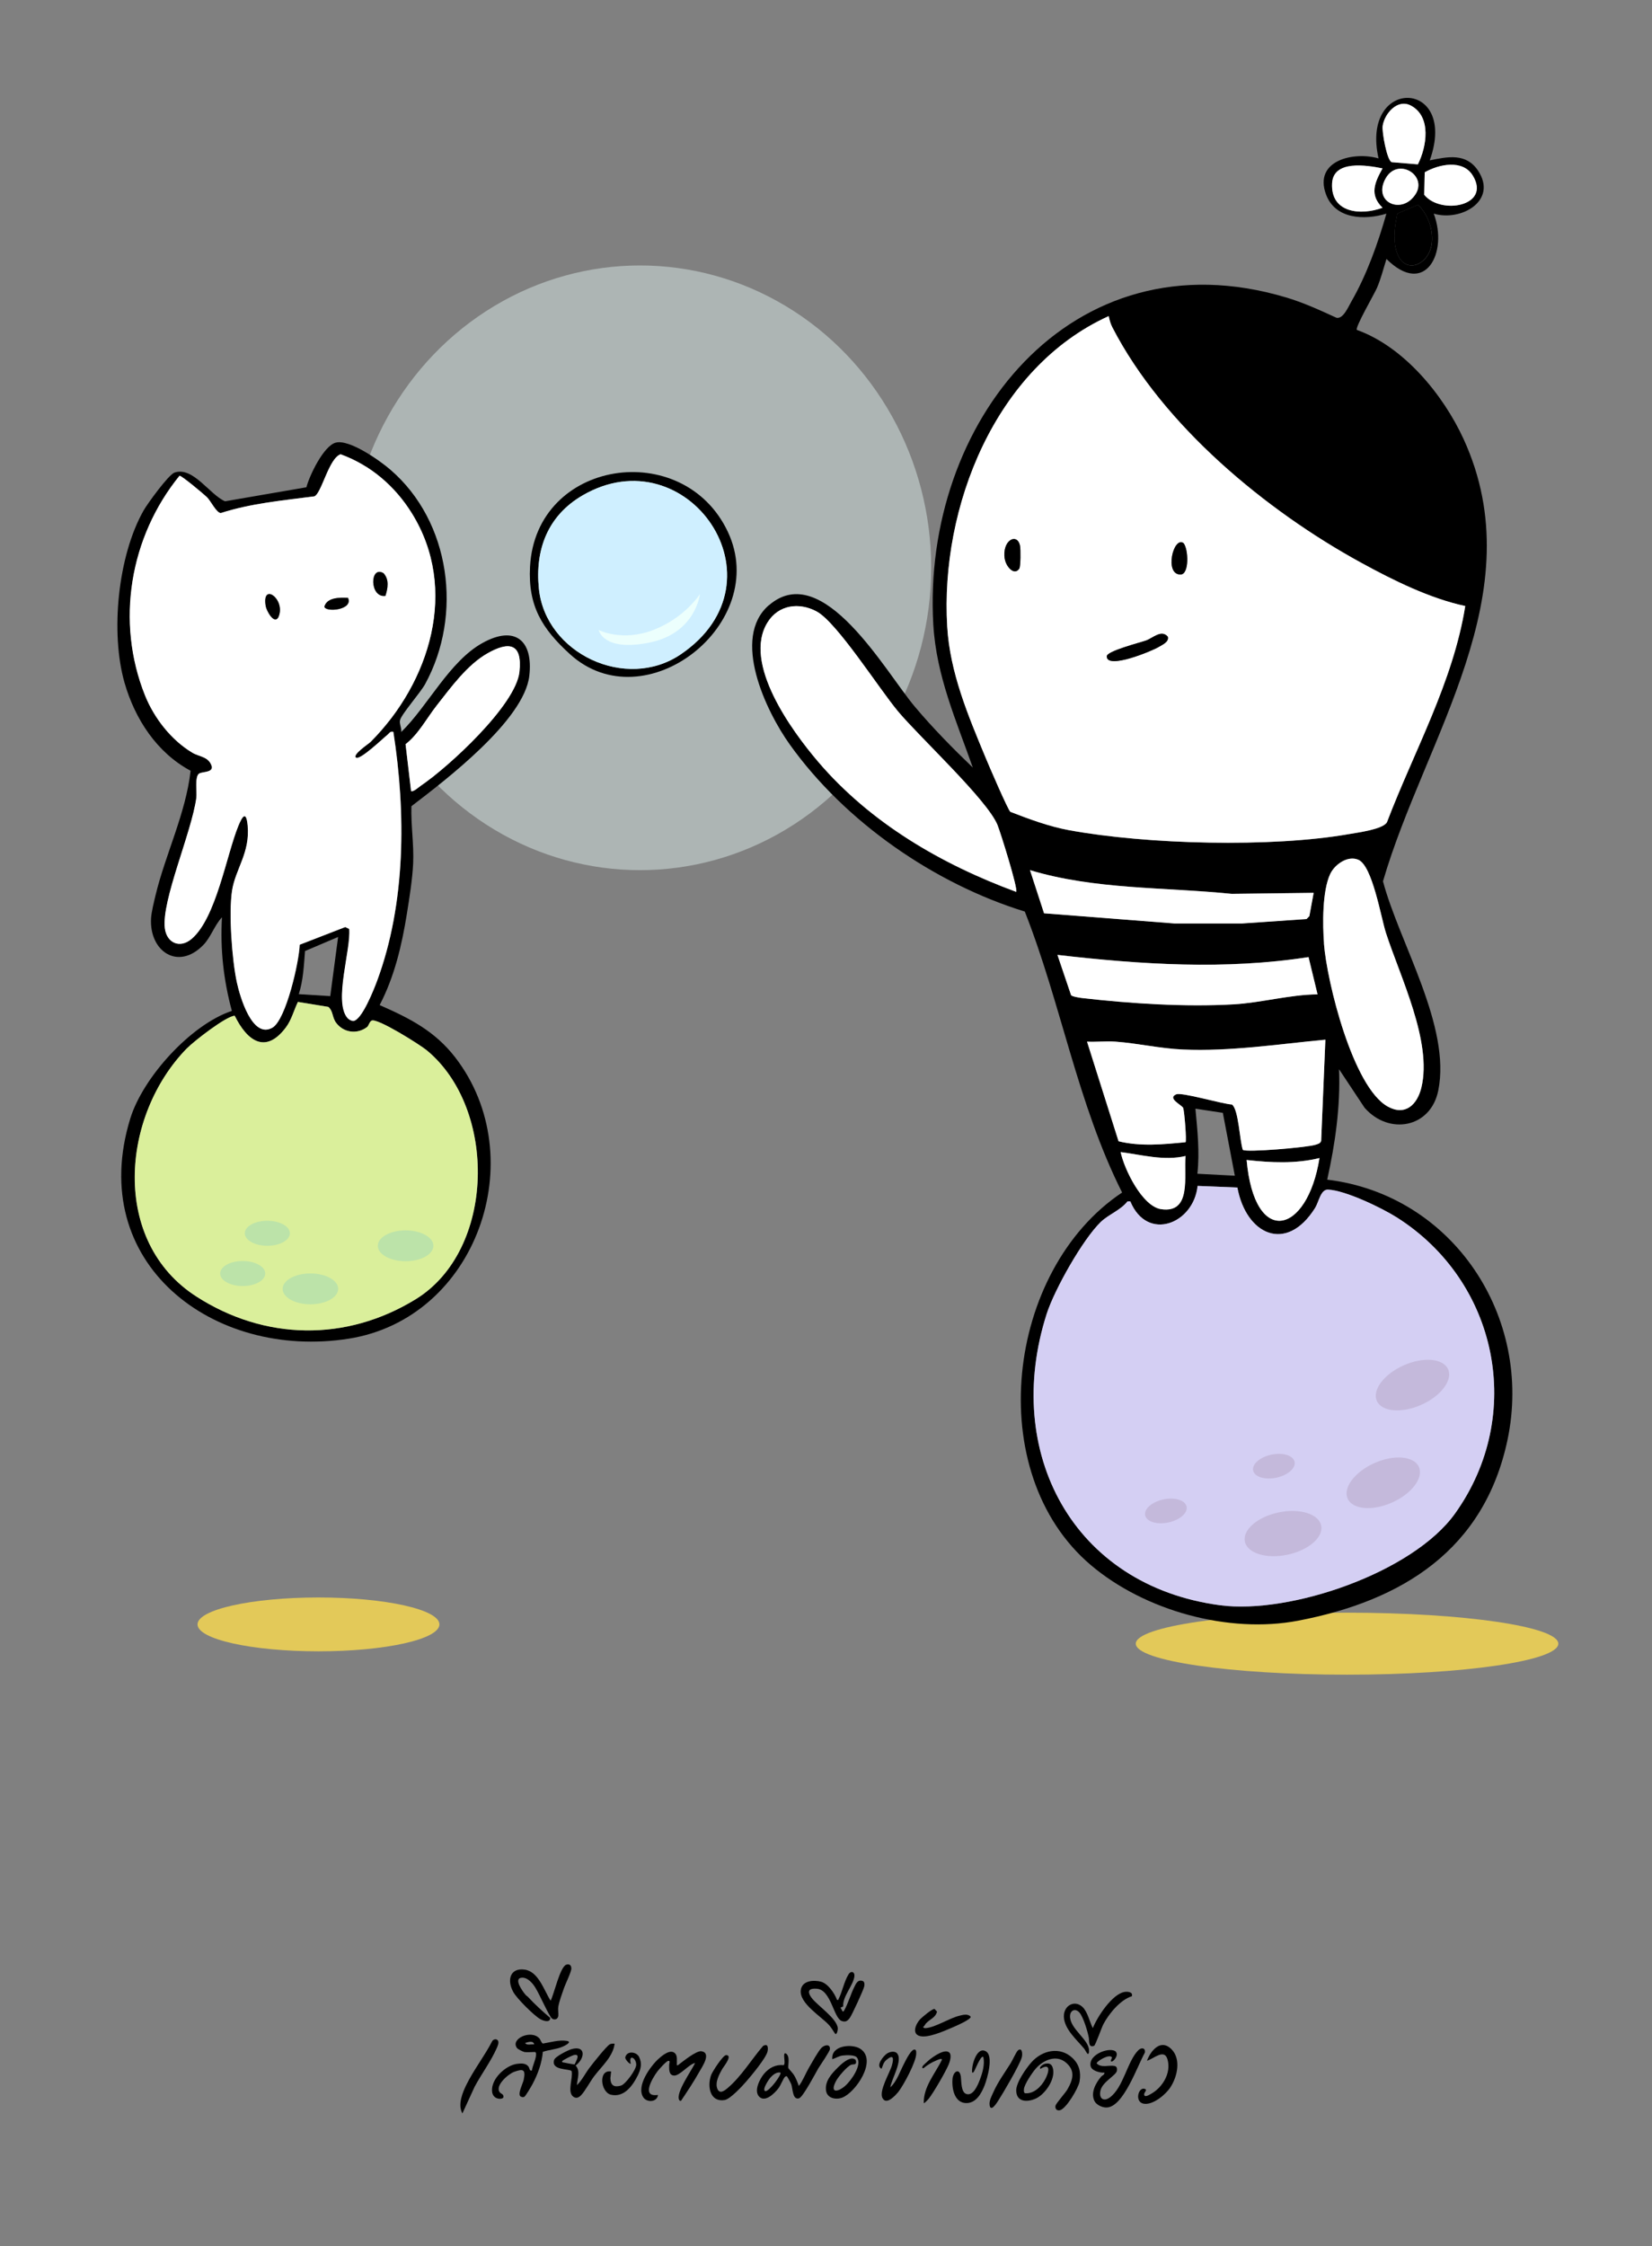
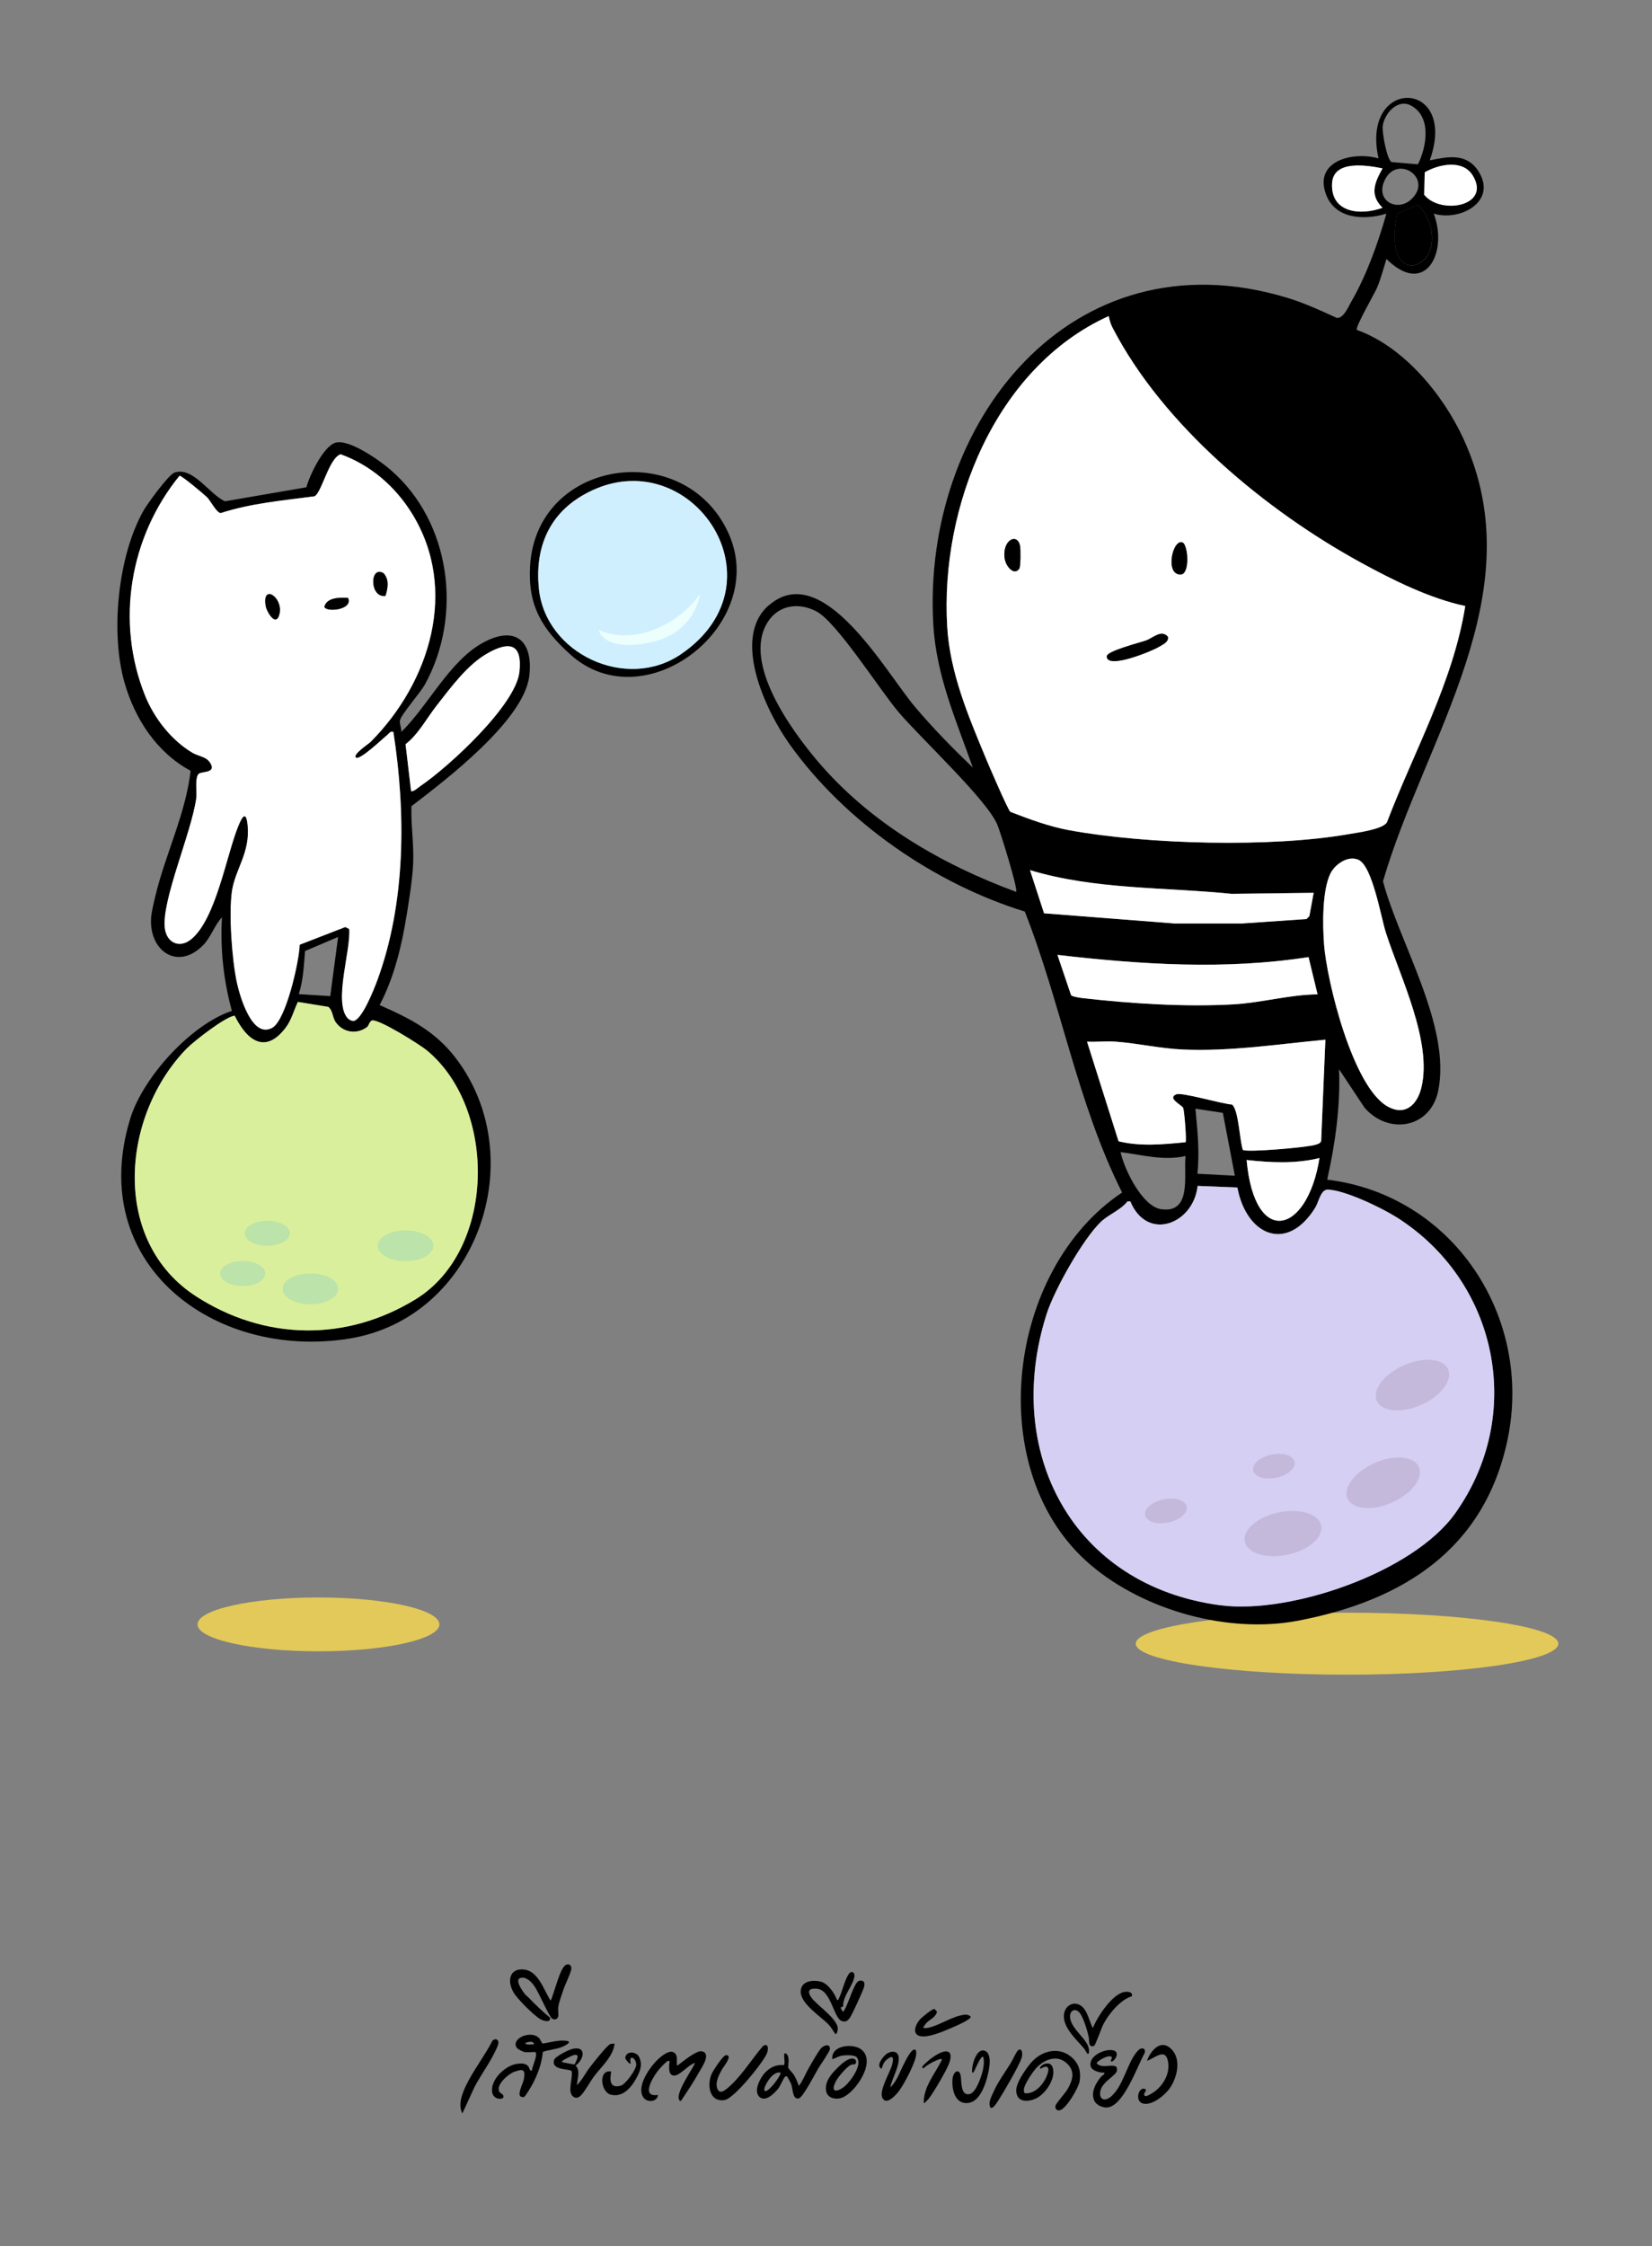
<svg xmlns="http://www.w3.org/2000/svg" id="Layer_1" version="1.1" viewBox="0 0 227.15 308.66">
  <rect x="0" y="0" width="227.15" height="308.66" fill="#808080" stroke="none" />
  <defs>
    <style>
      .st0, .st1 {
        fill: #ecfffd;
      }

      .st2 {
        fill: #daef9b;
      }

      .st3 {
        fill: #c4b9db;
      }

      .st4 {
        fill: #d4cff3;
      }

      .st1 {
        opacity: .42;
      }

      .st5 {
        fill: #e3c959;
      }

      .st6 {
        fill: #fff;
      }

      .st7 {
        fill: #cfefff;
      }

      .st8 {
        fill: #bce3a9;
      }
    </style>
  </defs>
  <g>
    <ellipse class="st5" cx="185.22" cy="225.88" rx="29.05" ry="4.26" />
    <ellipse class="st5" cx="43.79" cy="223.23" rx="16.63" ry="3.7" />
-     <ellipse class="st1" cx="88" cy="78.03" rx="40.04" ry="41.55" />
    <g>
      <path d="M105.75,83.16c7.39-6.37,16,9.16,20.02,13.93,2.47,2.94,5.23,5.74,7.99,8.39-2.3-6.52-5.01-12.58-5.43-19.63-1.61-27.61,18.89-53.81,48.49-44.98,2.4.71,4.7,1.77,6.97,2.81.91.14,1.58-1.46,2.01-2.22,2.12-3.68,3.67-8.02,4.83-12.1-3.03.93-7.05.77-8.31-2.66-1.71-4.65,3.8-5.92,7.23-4.93-2.54-11.3,11.06-10.97,7.04.27,2.46-.51,4.99-1.04,6.62,1.38,2.8,4.16-2.33,7.06-6.07,5.94,2.02,5.32-1.16,11.53-6.5,6.23-.42,1.32-.76,2.7-1.31,3.98-.36.84-3.05,5.45-2.76,5.77,6.42,2.29,11.86,8.87,14.67,14.99,9.73,21.2-5.33,41.04-11.08,60.78,2.24,8.45,9.39,19.92,7.6,28.76-1.04,5.15-6.79,6.17-10.13,2.36l-3.51-5.29c.2,5.11-.53,10.23-1.63,15.17,17.29,2.09,28.36,18.88,24.79,35.77-3.19,15.08-14.44,22.1-28.79,24.84-9.54,1.82-21.09-1.36-28.5-7.64-14.99-12.7-11.66-40.58,4.3-51.2-6.14-12.19-8.38-25.93-13.38-38.61-12.45-3.84-24.72-12.33-32.31-22.95-3.28-4.58-8.09-14.67-2.87-19.16ZM139.72,122.56c.28-.39-2.17-8.24-2.58-9.21-1.44-3.48-10.64-11.98-13.67-15.59-2.58-3.07-8.39-12.23-11.19-13.73-2.42-1.29-5.24-.92-6.74,1.49-3.5,5.6,3.35,14.93,6.95,19.16,7.18,8.41,16.92,14.08,27.22,17.88ZM152.45,43.45c-15.62,7.06-23.18,26.27-22.2,42.67.38,6.35,2.88,12.22,5.28,18.01.41.99,3.07,7.18,3.4,7.44,2.56.99,5.34,2.02,8.05,2.52,10.72,1.97,27.89,2.42,38.57.53,1.23-.22,4.59-.65,5.16-1.61,3.74-9.81,9.09-19.25,10.77-29.72-4.86-1.03-9.89-3.53-14.26-5.92-13.16-7.18-27.31-18.89-34.26-32.37-.24-.47-.4-1.02-.5-1.54ZM141.62,119.58l1.93,5.92,17.96,1.4h9.23s8.9-.61,8.9-.61l.39-.4.59-3.2-11.26.14c-9.26-.94-18.8-.56-27.75-3.26ZM155.42,165.1h-.39c-.97,1.23-2.61,1.8-3.68,2.83-2.49,2.41-6.36,9.29-7.43,12.62-6.08,19,3.57,37.36,23.86,40.05,9.61,1.27,26.49-4.49,32.29-12.61,9.67-13.52,5.91-31.86-7.99-40.68-2.08-1.32-7.09-3.73-9.47-3.83-1.03-.04-1.27,1.7-1.78,2.51-3.95,6.31-9.49,3.67-10.69-2.8l-5.47-.22c-.54,5.21-6.92,7.75-9.25,2.13ZM145.41,131.23l1.87,5.52c.15.21,1.21.37,1.55.4,6.59.75,14.22,1.24,20.84.86,3.76-.22,7.72-1.33,11.5-1.37l-1.24-5.12c-11.42,1.78-23.1,1.02-34.51-.3ZM149.47,143.15l4.33,13.68c3.04.75,6.14.43,9.21.13.17-.16-.15-4.2-.32-4.7-.14-.4-2.26-1.32-.96-1.88.76-.32,6.33,1.33,7.67,1.4.93.71,1.06,5,1.49,6.23.46.39,8.83-.34,9.95-.69.32-.1.69-.16.82-.54l.58-13.91c-6.52.62-13.06,1.64-19.63,1.35-3.09-.13-6.16-.85-9.22-1.08-1.3-.09-2.63.06-3.92,0ZM154.08,158.32c.49,2.35,2.97,7.47,5.57,7.85,4.26.62,3.09-4.64,3.36-7.31-2.96.7-6-.16-8.94-.54ZM164.37,152.36c.28,2.99.6,5.97.27,8.94l5.15.27-1.65-8.64-3.76-.57ZM171.41,159.41c1.08,12.07,8.35,10.25,10.02-.27-3.26.81-6.7.64-10.02.27ZM182.05,129.66c.4,5.25,3.97,19.72,8.76,22.39,2.42,1.35,4.07-.25,4.64-2.61,1.51-6.3-2.92-15.19-4.88-21.26-.69-2.12-1.85-9.19-3.78-10.03-1.46-.64-3.25.63-3.88,1.95-1.1,2.33-1.05,6.98-.85,9.55ZM190.1,23.14c-2.22-.44-6.78-1.18-6.94,2.07-.2,4.07,3.94,4.45,6.94,3.34-1.84-1.79-1.08-3.47,0-5.41ZM194.07,27.37c2.97-2.83-1.74-6.06-3.54-2.86-1.69,3,1.57,4.74,3.54,2.86ZM194.96,22.59c1.22-2.42,1.91-6.57-.96-8.09-1.87-.98-3.66,1.14-3.88,2.83-.11.79.59,4.73,1.25,4.95l3.6.3ZM191.8,33.5c.61,4.73,4.8,3.19,5.09-.19.16-1.91-.57-3.83-1.9-5.17l-2.86,1.22c-.26,1.42-.51,2.69-.32,4.15ZM195.83,26.77c2.28,2.79,9.25,1.56,6.68-2.64-1.37-2.26-4.67-1.57-6.61-.45l-.07,3.09Z" />
      <path d="M42.13,66.96c.43-1.64,2.38-5.7,4.03-6.13,1.89-.5,6.05,2.45,7.52,3.72,8.29,7.14,9.97,19.96,4.78,29.45-.64,1.18-3.23,4.11-3.45,4.95-.14.5.24,1.1.16,1.64,3.68-3.58,6.61-9.71,11.19-12.24,4.43-2.45,6.98-.37,6.42,4.52-.7,6.1-11.5,14.33-16.21,17.92-.08,2.62.35,5.19.24,7.83-.1,2.19-.52,4.8-.87,6.99-.69,4.3-1.71,8.63-3.74,12.51,4.13,1.81,7.6,3.57,10.4,7.2,10.64,13.79,2.97,35.88-14.68,38.65-18.6,2.92-36.15-10.35-30-30.28,1.74-5.63,8.31-12.89,13.96-14.77-1.15-4.27-1.61-8.43-1.36-12.86-1.02,1.08-1.53,2.74-2.56,3.8-3.49,3.59-7.45.85-7.19-3.66.05-.86.41-2.3.62-3.18,1.36-5.64,4.15-11.22,4.82-17.1-4.64-2.48-7.66-7.11-9.09-12.11-1.96-6.85-.92-17.41,2.62-23.65.54-.95,3.44-4.94,4.26-5.22,2.54-.86,4.8,3.01,6.94,3.95l11.2-1.93ZM48.94,104.1c-.45-.44,1.76-1.88,2.04-2.16,8.15-8.19,12.14-20.97,5.66-31.41-2.3-3.71-5.66-6.61-9.79-8.11-1.62.54-2.61,5.34-3.6,5.78-4.32.57-8.71.96-12.88,2.3-.59-.02-1.38-1.67-1.88-2.16-.42-.42-3.51-2.99-3.79-2.97-6.84,8.41-8.81,20.06-4.74,30.2,1.25,3.12,3.6,6.14,6.5,7.86.99.59,2.3.51,2.69,1.93.08.85-1.43.65-1.8.97-.57.48-.23,2.53-.34,3.32-.67,4.79-4.8,14.08-4.33,17.89.24,2.02,2.04,2.86,3.67,1.49,3.38-2.85,4.79-11.52,6.43-15.52.55-1.36,1.09-2.16,1.29-.07.35,3.75-1.69,5.98-2.15,8.96-.47,3.08-.01,9.46.66,12.58.41,1.91,2.1,7.84,4.89,6.24,1.88-1.08,3.69-9.12,3.75-11.4l6.27-2.43.54.26c.27,2.84-2.13,9.89-.28,12.19.19.24.5.41.8.46,1.19,0,2.91-4.43,3.32-5.53,3.95-10.67,3.96-23.08,2.23-34.2-.47-.12-.54.19-.81.4-.51.39-3.84,3.6-4.33,3.12ZM25.74,144.03c-9.09,9.27-10.55,26.56,1.28,34.15,9.39,6.02,20.55,6.24,30.12.38,11.03-6.75,11.26-26.2,1.55-34.22-.94-.78-6.84-4.49-7.59-4.08-.31.17-.4.72-.62.88-1.36,1.04-3.23.79-4.26-.59-.57-.76-.38-1.59-1.07-2.18l-4.18-.68c-.57,1.15-.87,2.45-1.66,3.51-2.81,3.72-5.34,1.83-7.03-1.61-1.14.02-5.6,3.49-6.53,4.44ZM41.94,130.7c-.16,1.98-.24,4.02-.86,5.92l4.33.27,1.08-8.13-4.56,1.94ZM55.77,102.26l.76,6.45c.27.19,1.07-.54,1.32-.71,3.8-2.58,13.09-11.08,13.58-15.68.42-3.97-1.47-4.19-4.41-2.52-2.76,1.56-5,4.65-6.95,7.14-1.39,1.77-2.56,4.01-4.29,5.33Z" />
      <path d="M78.36,89.89c-3.82-3.48-5.77-6.61-5.48-12.01.79-14.78,21.09-17.77,27.2-4.79,5.93,12.59-11.38,26.21-21.72,16.8ZM74.1,80.91c.92,8.9,11.99,14.11,19.51,9,14.91-10.12.84-30.19-13.52-21.83-4.74,2.76-6.55,7.41-5.99,12.82Z" />
      <path class="st6" d="M152.45,43.45c.1.52.25,1.06.5,1.54,6.96,13.48,21.1,25.19,34.26,32.37,4.37,2.39,9.4,4.88,14.26,5.92-1.68,10.48-7.03,19.91-10.77,29.72-.57.96-3.93,1.4-5.16,1.61-10.69,1.89-27.85,1.44-38.57-.53-2.71-.5-5.49-1.52-8.05-2.52-.33-.26-2.99-6.44-3.4-7.44-2.41-5.8-4.9-11.67-5.28-18.01-.98-16.4,6.59-35.6,22.2-42.67ZM138.16,76.85c.17.98,1.28,2.33,1.98,1.3.2-.29.2-2.65.11-3.12-.36-1.9-2.54-.8-2.1,1.82ZM152.18,90.19c-.02,1.88,6.29-.76,7.12-1.27.47-.29,1.49-.7,1.27-1.43-.88-1.02-2.06.2-2.99.53-.86.31-5.4,1.46-5.4,2.17ZM162.73,74.63c-1.41-.98-2.68,4.4-.38,4.32,1.2-.04,1.06-3.5.38-4.32Z" />
      <path class="st4" d="M155.42,165.1c2.33,5.61,8.71,3.08,9.25-2.13l5.47.22c1.19,6.48,6.74,9.11,10.69,2.8.51-.81.75-2.56,1.78-2.51,2.38.1,7.39,2.51,9.47,3.83,13.9,8.82,17.66,27.16,7.99,40.68-5.8,8.12-22.68,13.88-32.29,12.61-20.29-2.69-29.94-21.06-23.86-40.05,1.07-3.33,4.94-10.21,7.43-12.62,1.06-1.03,2.71-1.6,3.68-2.83h.39Z" />
-       <path class="st6" d="M139.72,122.56c-10.3-3.8-20.04-9.46-27.22-17.88-3.61-4.23-10.45-13.55-6.95-19.16,1.5-2.41,4.33-2.79,6.74-1.49,2.8,1.5,8.61,10.66,11.19,13.73,3.03,3.61,12.22,12.11,13.67,15.59.4.97,2.86,8.82,2.58,9.21Z" />
      <path class="st6" d="M149.47,143.15c1.3.06,2.63-.09,3.92,0,3.05.22,6.13.94,9.22,1.08,6.57.29,13.12-.74,19.63-1.35l-.58,13.91c-.12.38-.5.43-.82.54-1.12.35-9.49,1.08-9.95.69-.44-1.22-.57-5.52-1.49-6.23-1.34-.07-6.91-1.73-7.67-1.4-1.3.55.82,1.48.96,1.88.17.49.49,4.54.32,4.7-3.08.3-6.17.61-9.21-.13l-4.33-13.68Z" />
      <path class="st6" d="M182.05,129.66c-.2-2.57-.25-7.22.85-9.55.62-1.32,2.42-2.59,3.88-1.95,1.93.85,3.1,7.91,3.78,10.03,1.96,6.07,6.4,14.96,4.88,21.26-.57,2.36-2.22,3.96-4.64,2.61-4.79-2.68-8.36-17.15-8.76-22.39Z" />
      <path class="st6" d="M145.41,131.23c11.41,1.32,23.09,2.08,34.51.3l1.24,5.12c-3.78.03-7.73,1.15-11.5,1.37-6.62.39-14.24-.1-20.84-.86-.34-.04-1.4-.2-1.55-.4l-1.87-5.52Z" />
      <path class="st6" d="M141.62,119.58c8.95,2.7,18.49,2.32,27.75,3.26l11.26-.14-.59,3.2-.39.4-8.9.61h-9.23s-17.96-1.4-17.96-1.4l-1.93-5.92Z" />
      <path class="st6" d="M171.41,159.41c3.32.37,6.75.54,10.02-.27-1.67,10.52-8.94,12.34-10.02.27Z" />
-       <path class="st6" d="M154.08,158.32c2.93.38,5.98,1.24,8.94.54-.27,2.67.9,7.93-3.36,7.31-2.6-.38-5.08-5.49-5.57-7.85Z" />
-       <path class="st6" d="M194.96,22.59l-3.6-.3c-.66-.22-1.35-4.16-1.25-4.95.23-1.69,2.02-3.81,3.88-2.83,2.87,1.51,2.19,5.67.96,8.09Z" />
      <path class="st6" d="M190.1,23.14c-1.08,1.94-1.84,3.62,0,5.41-3,1.1-7.14.73-6.94-3.34.16-3.25,4.72-2.51,6.94-2.07Z" />
      <path d="M191.8,33.5c-.19-1.46.06-2.72.32-4.15l2.86-1.22c1.34,1.34,2.07,3.26,1.9,5.17-.29,3.38-4.48,4.92-5.09.19Z" />
      <path class="st6" d="M195.83,26.77l.07-3.09c1.95-1.12,5.24-1.81,6.61.45,2.56,4.21-4.41,5.43-6.68,2.64Z" />
-       <path class="st6" d="M194.07,27.37c-1.97,1.88-5.23.14-3.54-2.86,1.8-3.2,6.51.03,3.54,2.86Z" />
      <path class="st6" d="M48.94,104.1c.49.48,3.82-2.72,4.33-3.12.27-.21.35-.52.81-.4,1.73,11.12,1.72,23.54-2.23,34.2-.41,1.1-2.13,5.53-3.32,5.53-.3-.05-.61-.22-.8-.46-1.86-2.31.54-9.35.28-12.19l-.54-.26-6.27,2.43c-.07,2.28-1.87,10.31-3.75,11.4-2.79,1.6-4.48-4.34-4.89-6.24-.67-3.12-1.13-9.5-.66-12.58.46-2.98,2.5-5.22,2.15-8.96-.2-2.09-.73-1.29-1.29.07-1.63,4-3.05,12.67-6.43,15.52-1.63,1.37-3.42.53-3.67-1.49-.46-3.81,3.67-13.1,4.33-17.89.11-.79-.23-2.84.34-3.32.37-.31,1.88-.12,1.8-.97-.39-1.42-1.71-1.34-2.69-1.93-2.89-1.73-5.24-4.74-6.5-7.86-4.07-10.14-2.1-21.79,4.74-30.2.29-.03,3.37,2.55,3.79,2.97.5.5,1.29,2.14,1.88,2.16,4.17-1.35,8.56-1.73,12.88-2.3.99-.43,1.98-5.24,3.6-5.78,4.13,1.5,7.48,4.4,9.79,8.11,6.48,10.44,2.49,23.22-5.66,31.41-.28.28-2.49,1.72-2.04,2.16ZM36.54,83.31c.11.64,1.12,2.49,1.71,1.56,1.19-2.44-2.31-5.01-1.71-1.56ZM47.85,82.16c-1.1-.03-2.86-.11-3.25,1.21.18.82,4.02.45,3.25-1.21ZM53,81.89c.33-1.06.55-2.23-.26-3.12-1.92-1.15-1.95,3.43.26,3.12Z" />
      <path class="st2" d="M25.74,144.03c.93-.95,5.39-4.42,6.53-4.44,1.7,3.44,4.23,5.34,7.03,1.61.79-1.05,1.1-2.35,1.66-3.51l4.18.68c.69.59.51,1.42,1.07,2.18,1.03,1.38,2.89,1.62,4.26.59.22-.17.31-.71.62-.88.75-.41,6.65,3.3,7.59,4.08,9.71,8.02,9.48,27.47-1.55,34.22-9.57,5.86-20.74,5.65-30.12-.38-11.83-7.59-10.37-24.89-1.28-34.15Z" />
      <path class="st6" d="M55.77,102.26c1.73-1.32,2.9-3.56,4.29-5.33,1.95-2.48,4.19-5.57,6.95-7.14,2.94-1.67,4.83-1.45,4.41,2.52-.48,4.6-9.77,13.1-13.58,15.68-.25.17-1.05.9-1.32.71l-.76-6.45Z" />
      <path class="st7" d="M74.1,80.91c-.56-5.42,1.25-10.06,5.99-12.82,14.35-8.37,28.42,11.71,13.52,21.83-7.52,5.11-18.59-.1-19.51-9Z" />
      <path d="M152.18,90.19c0-.72,4.54-1.87,5.4-2.17.93-.33,2.11-1.55,2.99-.53.22.73-.8,1.14-1.27,1.43-.83.51-7.14,3.15-7.12,1.27Z" />
      <path d="M138.16,76.85c-.45-2.62,1.74-3.73,2.1-1.82.09.47.09,2.83-.11,3.12-.71,1.03-1.82-.32-1.98-1.3Z" />
      <path d="M162.73,74.63c.69.81.82,4.27-.38,4.32-2.3.08-1.03-5.29.38-4.32Z" />
      <path d="M53,81.89c-2.21.31-2.18-4.27-.26-3.12.81.9.59,2.06.26,3.12Z" />
      <path d="M36.54,83.31c-.6-3.45,2.89-.87,1.71,1.56-.59.93-1.59-.92-1.71-1.56Z" />
      <path d="M47.85,82.16c.77,1.66-3.07,2.04-3.25,1.21.39-1.32,2.15-1.25,3.25-1.21Z" />
    </g>
    <ellipse class="st8" cx="42.68" cy="177.12" rx="3.82" ry="2.12" />
    <ellipse class="st8" cx="55.77" cy="171.2" rx="3.82" ry="2.12" />
    <ellipse class="st3" cx="194.21" cy="190.35" rx="5.36" ry="2.97" transform="translate(-60.51 95.13) rotate(-23.93)" />
    <ellipse class="st3" cx="190.19" cy="203.78" rx="5.36" ry="2.97" transform="translate(-66.3 94.65) rotate(-23.93)" />
    <ellipse class="st3" cx="176.42" cy="210.74" rx="5.36" ry="2.97" transform="translate(-39.61 40.84) rotate(-11.88)" />
    <ellipse class="st3" cx="175.16" cy="201.48" rx="2.91" ry="1.62" transform="translate(-37.73 40.38) rotate(-11.88)" />
    <ellipse class="st3" cx="160.32" cy="207.63" rx="2.91" ry="1.62" transform="translate(-39.32 37.46) rotate(-11.88)" />
    <ellipse class="st8" cx="36.76" cy="169.48" rx="3.1" ry="1.72" />
    <ellipse class="st8" cx="33.37" cy="175.01" rx="3.1" ry="1.72" />
    <path class="st0" d="M82.31,86.57s3.2,1.67,7.53,0,6.4-4.93,6.4-4.93c0,0-.56,5.38-6.96,6.67-6.4,1.29-6.96-1.74-6.96-1.74Z" />
  </g>
  <g>
    <path d="M115.1,274.83c.22.04.15-.01.21-.13.49-.95.76-2.4,1.35-3.36.36-.59.89-.35.82.25-.15,1.26-1.65,2.76-1.54,4.14l-.37.17.29.51c.08.09.2-.1.23-.16.53-.92.89-2.24,1.39-3.22.19-.38.4-.85.84-.85.49,0,.59.28.52.76-.05.41-1.69,3.94-1.97,4.33-.31.43-.57.65-1.11.47-1.15-.38-1.46-4.25-3.41-4.44-1.04-.1-1.47.26-.77,1.23.78,1.07,3.55,2.86,3.62,4.23,0,.18-.09.82-.34.76-.33-.45-.49-.81-.87-1.23-1.06-1.18-4.12-2.98-3.88-4.81.18-1.34,1.81-1.4,2.77-1.15s1.87,1.59,2.21,2.5Z" />
    <path d="M141.79,283.44c1.49-1.7,3.96-2.26,5.69-.61.91.87,1.18,1.93.96,3.22-.16.91-1.86,3.79-2.72,3.95-.41.08-.67-.19-.59-.62.06-.32,1.35-1.75,1.64-2.25.78-1.36,1.11-2.58-.21-3.69s-3.08-.37-4.13.82c-.47.53-1.59,2.17-1.64,2.85-.01.18-.04.48.16.55,1.19.11,2.22-.9,2.77-1.93.52-.97.82-2.32-.67-1.42-.22-.26.4-.64.6-.69.62-.15.99.01,1.14.68.33,1.5-1.13,3.54-2.39,4.1-1.08.48-2.63.54-2.67-1.09-.03-1.11,1.36-3.07,2.07-3.88Z" />
    <path d="M72.64,274.47c.93,1,1.97,1.95,3.01,2.83.03.74-.98.4-1.37.17-.88-.51-3.19-2.8-3.7-3.72-.91-1.63-.45-3.36,1.56-3.08,1.9.26,2.65,2.83,3.57,4.27.47-.87,1.29-4.67,2.16-4.95.41-.13.68.06.69.52s-.84,2.18-1.04,2.78c-.23.66-.65,1.81-.75,2.47-.07.48.04.89,0,1.24-.07.59-.7.68-1.01.24-.79-1.26-1.39-2.8-2.13-4.06-.38-.64-1.08-1.44-1.85-1.4-1.26.05.09,1.9.48,2.35.13.15.28.22.4.35Z" />
    <path d="M72.05,281.97c-.17-.03-.84-.36-.96-.52-.97-1.29,1.97-2.58,3.08-1.32.16.18.29.66.49.7,1.05-.17,2.19-.53,3.25-.37.87.13-.25.67-.57.81-.87.37-1.82.4-2.7.7-.14,1.57-.69,3.06-1.41,4.42-.15.28-.96,1.67-1.14,1.76s-.34.04-.51-.05c-.46-.31.33-1.81.43-2.29.3-1.46-.09-1.53-1.32-1.09-.78.28-2.68,1.89-1.97,2.81.17.22.58.24.49.7-.06.29-1.42.4-1.55-.8-.18-1.75,1.9-3.62,3.43-3.81.54-.07,1.2-.12,1.56.36.23.3.11.65.49.55.07-.64.62-1.68.57-2.3,0-.09-.08-.24-.14-.24-.45,0-1.13.07-1.54,0ZM73.45,280.95c-.11-.59-.87-.31-1.25-.2.24.39.88.13,1.25.2Z" />
    <path d="M153.45,282c.37.44-.32,1.31-.6,1.3s.07-.45.05-.56c-.34-.56-2.11.53-2.11.81.61.67,1.69.21,2.45.36.33.06.38.35.34.65-.09.64-1.97,1.5-2.26,2.71-.27,1.13.44,1.59,1.29.96,1.87-1.37,2.38-4.94,3.9-6.47.41-.42,1.04-.37.9.34-1.02,1.78-2.96,7.56-5.31,7.52-.56,0-1.38-.37-1.63-.93-.53-1.16.22-2.46.94-3.32.14-.16.49-.24.45-.55-.55.07-1.77-.24-1.9-.89-.35-1.67,2.83-2.74,3.51-1.94Z" />
    <path d="M107.77,283.79c.31-.3-.21-1.72.25-1.62.7.38.27,1.74.38,2.04.04.09.6.67.76.93.3.48.49.99.68,1.52.56-.73.89-1.64,1.35-2.44.37-.63,1.34-2.39,1.77-2.81.41-.4,1.22-.57,1.15.2-.03.33-1.3,2.15-1.58,2.61-.41.71-2.11,3.95-2.65,4.13-.91.29-.86-1.29-1.08-1.92-.06-.16-.55-1.09-.61-1.1-.13-.02-.19.01-.29.11-.19.2-.58,1.16-.86,1.53-.51.67-1.79,1.97-2.62,1.19s.05-2.48.64-3.18c.71-.83,1.6-1.29,2.68-1.18ZM107.31,284.82c-.54-.11-1.05.32-1.4.71-.18.2-1.21,1.72-.67,1.84.55.04,2.29-2.32,2.07-2.55Z" />
    <path d="M90.53,282.95c.51-.47,1.69-1.46,2.32-.74.31.36.2.91.22,1.35,0,.15-.07.29.14.25.63-.47,2.53-2.04,3.25-1.92,1.42.25.05,2.19-.33,2.87-.76,1.36-1.63,2.65-2.49,3.94-.11.02-.18,0-.24-.1-.57-.96,1.76-4.14,2.17-5.1-.85.17-2.13,1.81-2.92,1.73-.73-.07-.63-.93-.64-1.48,0-.18.2-.6-.13-.54-.28.05-1.28,1.17-1.5,1.47-.72.97-2.24,3.57.09,3.21-.09.99-1.51,1.09-2.01.34-1.03-1.56.98-4.27,2.06-5.28Z" />
    <path d="M148.83,275.79c.73.68.98,2.04,1.43,2.92.64-1.59,2.66-4.67,4.35-4.97.4-.07,1.21-.03,1.02.59-1.55.46-3.17,2.4-3.93,3.87-.23.45-1.08,2.87-1.26,2.94-.83.31-.64-.66-.73-1.13-.16-.85-.75-2.81-1.28-3.43s-1.26-.37-1.3.45c-.07,1.78,2.67,3.27,2.61,4.79,0,.19.02.34-.15.46-.24-.2-.34-.53-.53-.76-1-1.21-2.74-2.68-2.78-4.4-.03-1.51,1.47-2.34,2.56-1.32Z" />
    <path d="M115.15,284.17c.49-.48,1.54-1.49,2.26-1.24.16.06.26.13.29.31.09.59-.34.39-.67.51-.54.2-1.77,1.64-2.06,2.2-.93,1.72.2,1.6,1.24.7.76-.66,2.44-2.93,1.59-3.93-.31-.36-1.5-.3-1.96-.24-.53.07-.91.36-1.4.5-.19-1.93,2.76-2.17,3.88-1.41,2.34,1.58-.67,5.98-2.51,6.69-.82.32-2.07.13-2.23-.95-.19-1.3.77-2.35,1.59-3.15Z" />
    <path d="M79.32,286.56c.69-.67,1.15-1.62,1.73-2.39.42-.56,2.39-3.05,2.81-3.24.21-.1.42-.09.65-.08-.21,1.76-1.77,3.1-2.79,4.44-.56.73-1.26,2.07-1.83,2.65-.32.33-.67.47-1.05.2-.9-.62-.02-2.6-.24-3.52-.23-.36-2.86-.04-2.41-1.53.14-.48,1.88-1.33,2.36-1.48,2.06-.6,1.9,1.27.6,2.24.7.79.22,1.77.18,2.7ZM79.02,283.69c.21-.51.87-1.54-.18-1.26-.21.06-1.47.68-1.54.82-.08.18.18.18.29.2.19.04,1.37.28,1.43.24Z" />
    <path d="M102.65,286c-.58.67-2.22,2.45-3,2.59-1.99.34-2.44-1.79-1.88-3.41.17-.48,1.64-2.76,2.07-2.76.97,0-.36,1.61-.51,1.87-.42.74-1.04,1.86-.7,2.74.32.82,1.02.26,1.45-.11,1.85-1.57,3.26-3.92,4.85-5.77.63-.34.72.16.61.75-.18.89-2.24,3.35-2.9,4.11Z" />
    <path d="M122.41,286.86c.93-.86,1.31-2.15,1.89-3.25.18-.35,1.09-2.29,1.58-1.91.13.14.1.34.1.52,0,1.1-1.74,4.35-2.46,5.25-.41.5-1.62,1.86-2.17.87s1.02-3.51,1.3-4.55c.27-1,.17-1.5-.77-.71-.43.37-.46.73-.67,1.22-.86-.41.27-1.77.73-2.08.38-.27,1.12-.43,1.44,0,.76,1-.83,3.54-.96,4.64Z" />
    <path d="M157.71,283.19c.53-1.43,1.89-3.01,3.32-1.63s.85,3.85-.11,5.3c-.66,1.01-2.35,2.38-3.55,2.25-1.52-.15-.8-2.57.15-1.99.2.12-.22.45-.2.71.04.49.74.03.97-.1,1.53-.85,2.79-2.84,2.24-4.73-.45-1.55-1.98-.01-2.82.19Z" />
    <path d="M135.2,282.68c-.34-.33-1.19,1.97-1.34,2.09-.07.06-.1.06-.19.05-.13-.95.65-3.7,1.92-2.9,1.04.66.17,3.68-.21,4.66-.44,1.12-1.15,2.38-2.43,2.43-1.67.06-2.1-1.91-1.98-3.32.09-1.05.98-1.57,1.15-.29.08.61,0,2.12.75,2.36.96.31,1.58-1.23,1.86-1.96.36-.94.7-2.11.48-3.11Z" />
    <path d="M127.35,278.03c-.14.15-.23.39-.42.53.1.15.16.15.32.15,1.3-.06,3.3-1.38,4.66-1.7.5-.12,1.16-.32,1.56.13.08.38-2.16,1.33-2.53,1.49-1.09.47-3.3,1.45-4.42,1.18-1.21-.29-.6-1.67-.01-2.31.25-.27,1.71-1.5,1.99-1.42l.34.36c-.19.83-1,1.05-1.49,1.6Z" />
    <path d="M68.42,280.36c.26.28.01.8-.12,1.1-.79,1.81-2.12,3.57-3.05,5.33l-1.67,3.64c-.67-1.2.01-2.85.57-3.98,1.02-2.06,2.47-3.9,3.53-5.95.14-.25.53-.35.73-.14Z" />
    <path d="M86.72,283.6c-.1.13-.88-.67-.73-.92.24-.9,1.53-.72,1.88-.02.45.89.24,1.71-.17,2.54-.73,1.48-1.92,3.08-3.7,2.66-1.42-.34-1.77-3.5.03-3.19l-.1.92c.03,1.03.53,1.28,1.45,1.02.62-.17,2.09-2.18,2.1-2.86.01-.98-1.09-1.52-.75-.16Z" />
-     <path d="M130.56,282.1c.31.35.05,1.22-.12,1.61-.43,1.03-2.07,3.85-2.75,4.71-.06.08-.6.67-.67.59-.06-2.25,1.58-4.06,2.5-5.96-.04-.26-.64.05-.77.1-.61.24-1.27.65-1.78,1.07-.23.04-.16-.19-.09-.31.05-.09.78-.74.92-.86.53-.43,2.18-1.6,2.76-.95Z" />
+     <path d="M130.56,282.1c.31.35.05,1.22-.12,1.61-.43,1.03-2.07,3.85-2.75,4.71-.06.08-.6.67-.67.59-.06-2.25,1.58-4.06,2.5-5.96-.04-.26-.64.05-.77.1-.61.24-1.27.65-1.78,1.07-.23.04-.16-.19-.09-.31.05-.09.78-.74.92-.86.53-.43,2.18-1.6,2.76-.95" />
    <path d="M139.94,281.8c.56-.52.71.37.55.94-.28,1.02-2.56,4.9-3.24,5.95-.21.32-1,1.59-1.17.65-.11-.63.27-1.29.52-1.85.63-1.41,1.54-2.64,2.35-3.93.23-.36.78-1.56.99-1.76Z" />
  </g>
</svg>